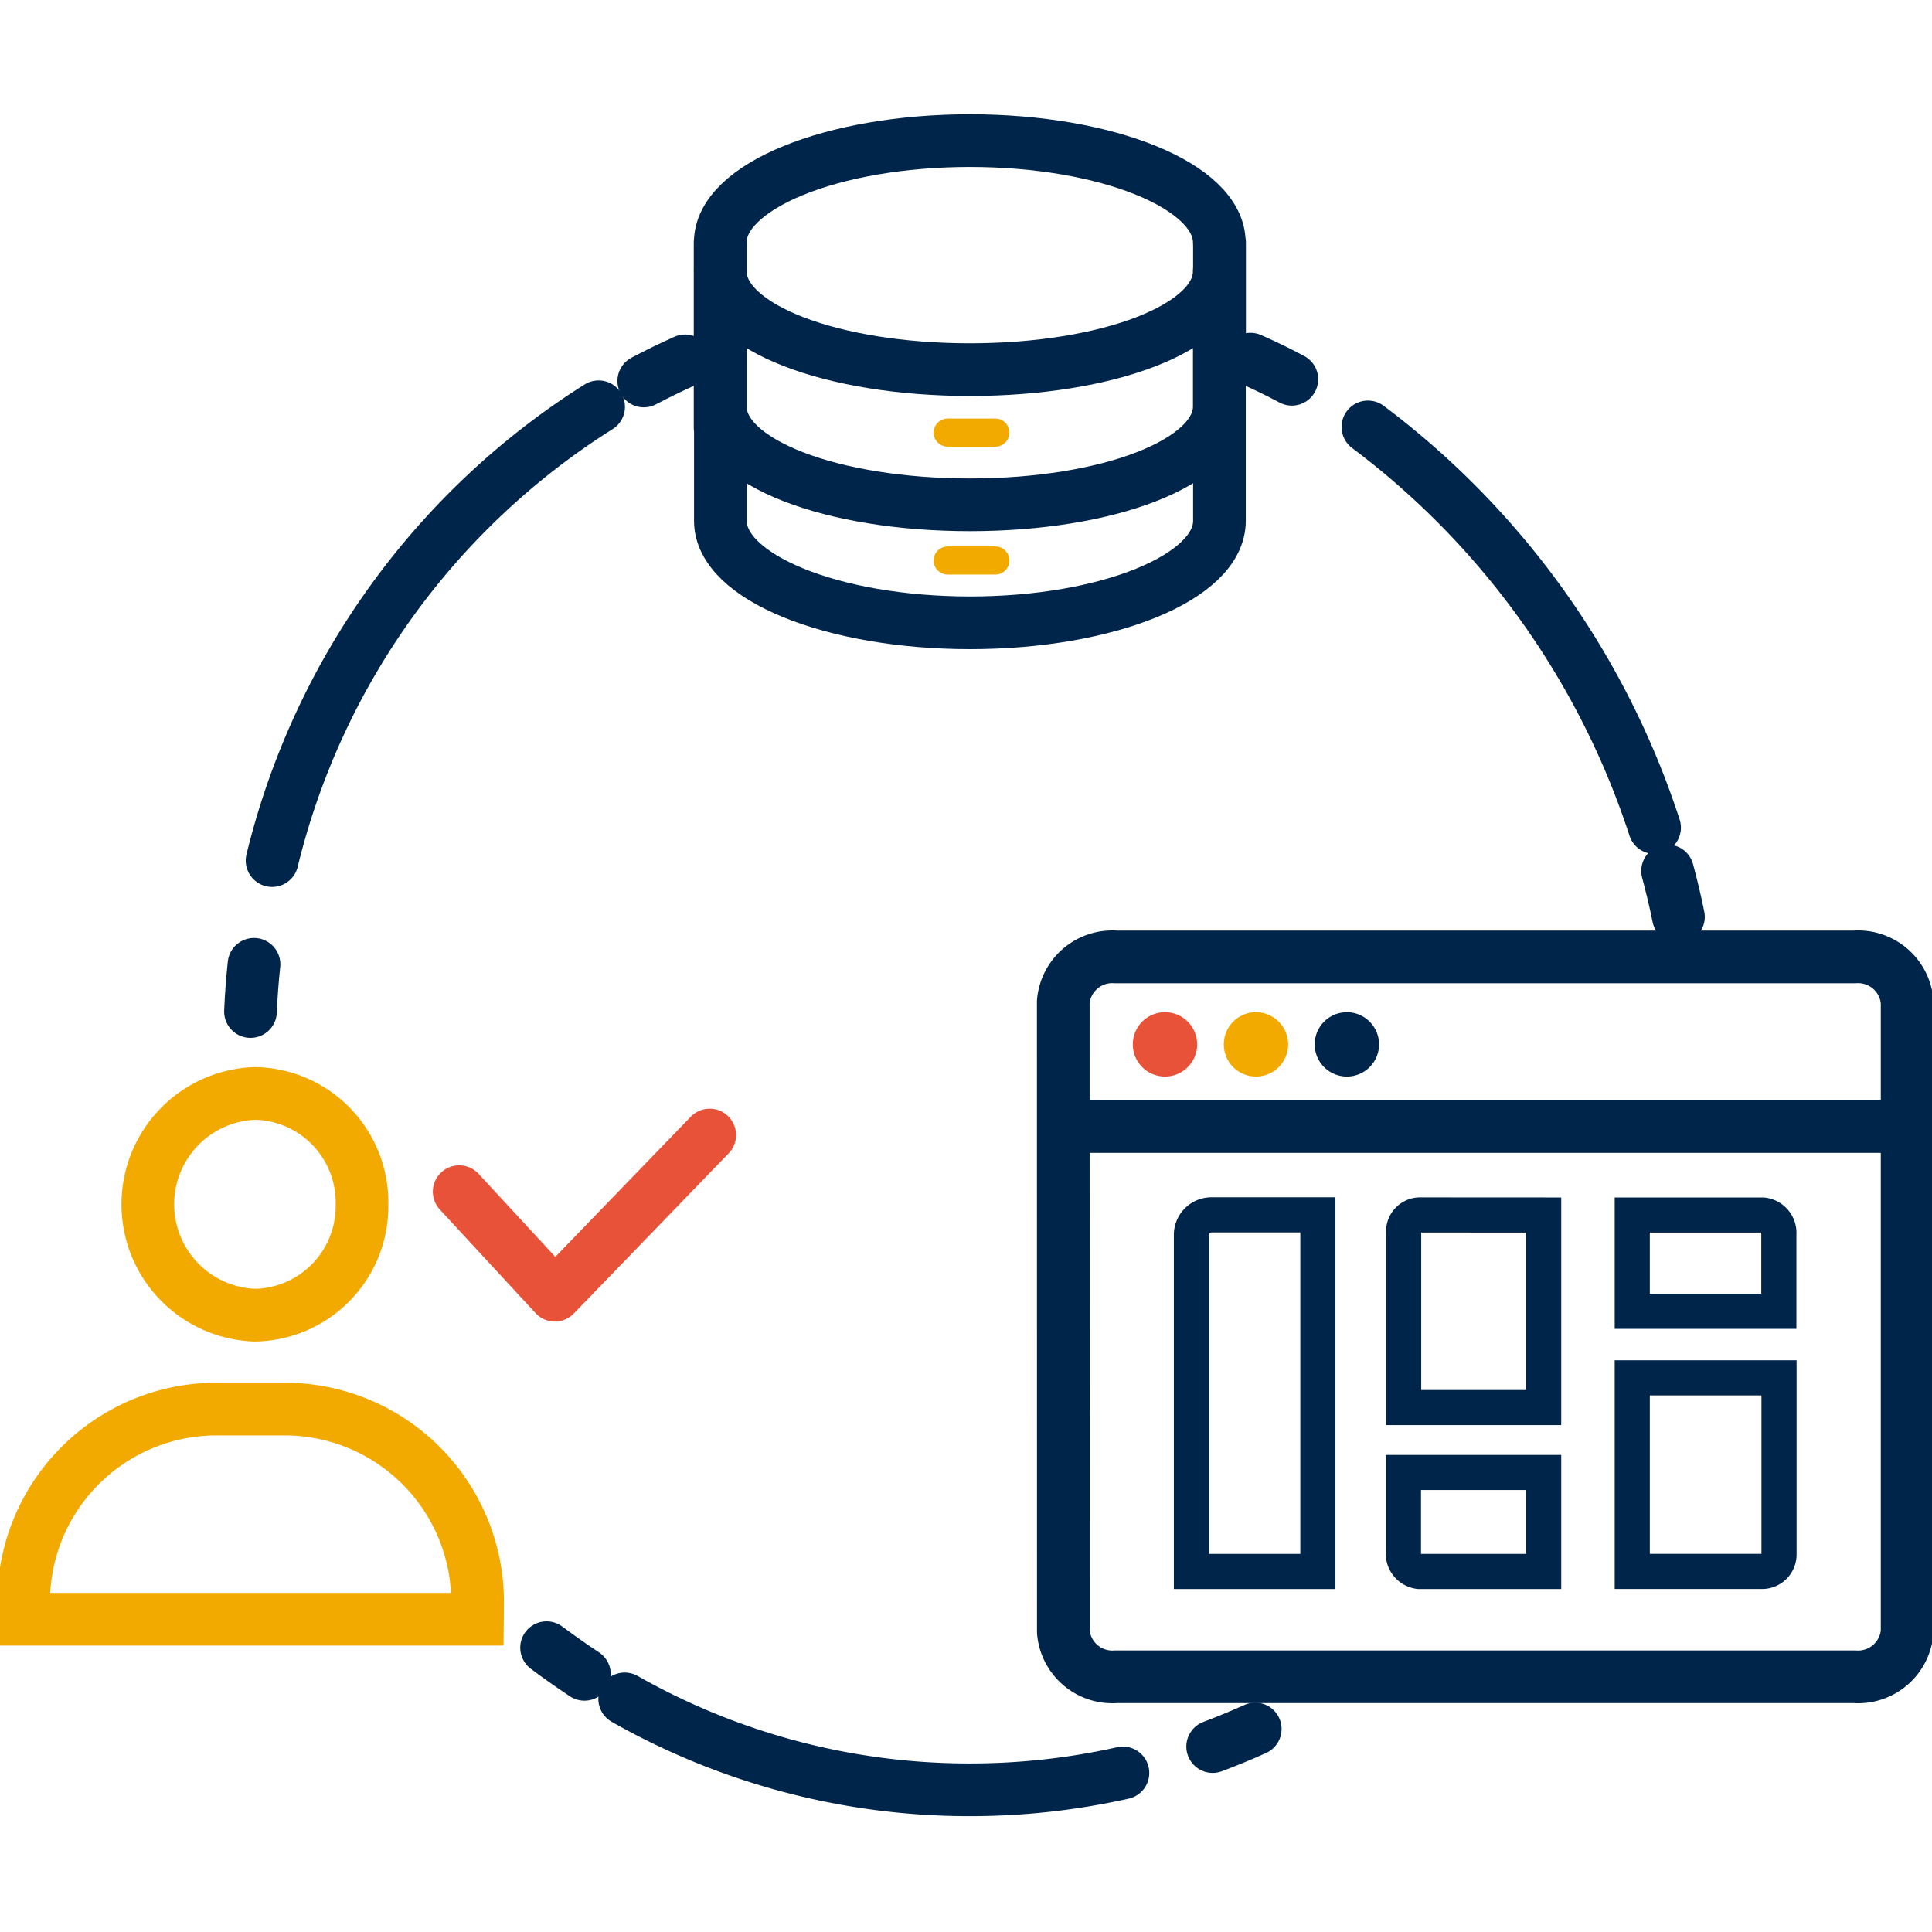
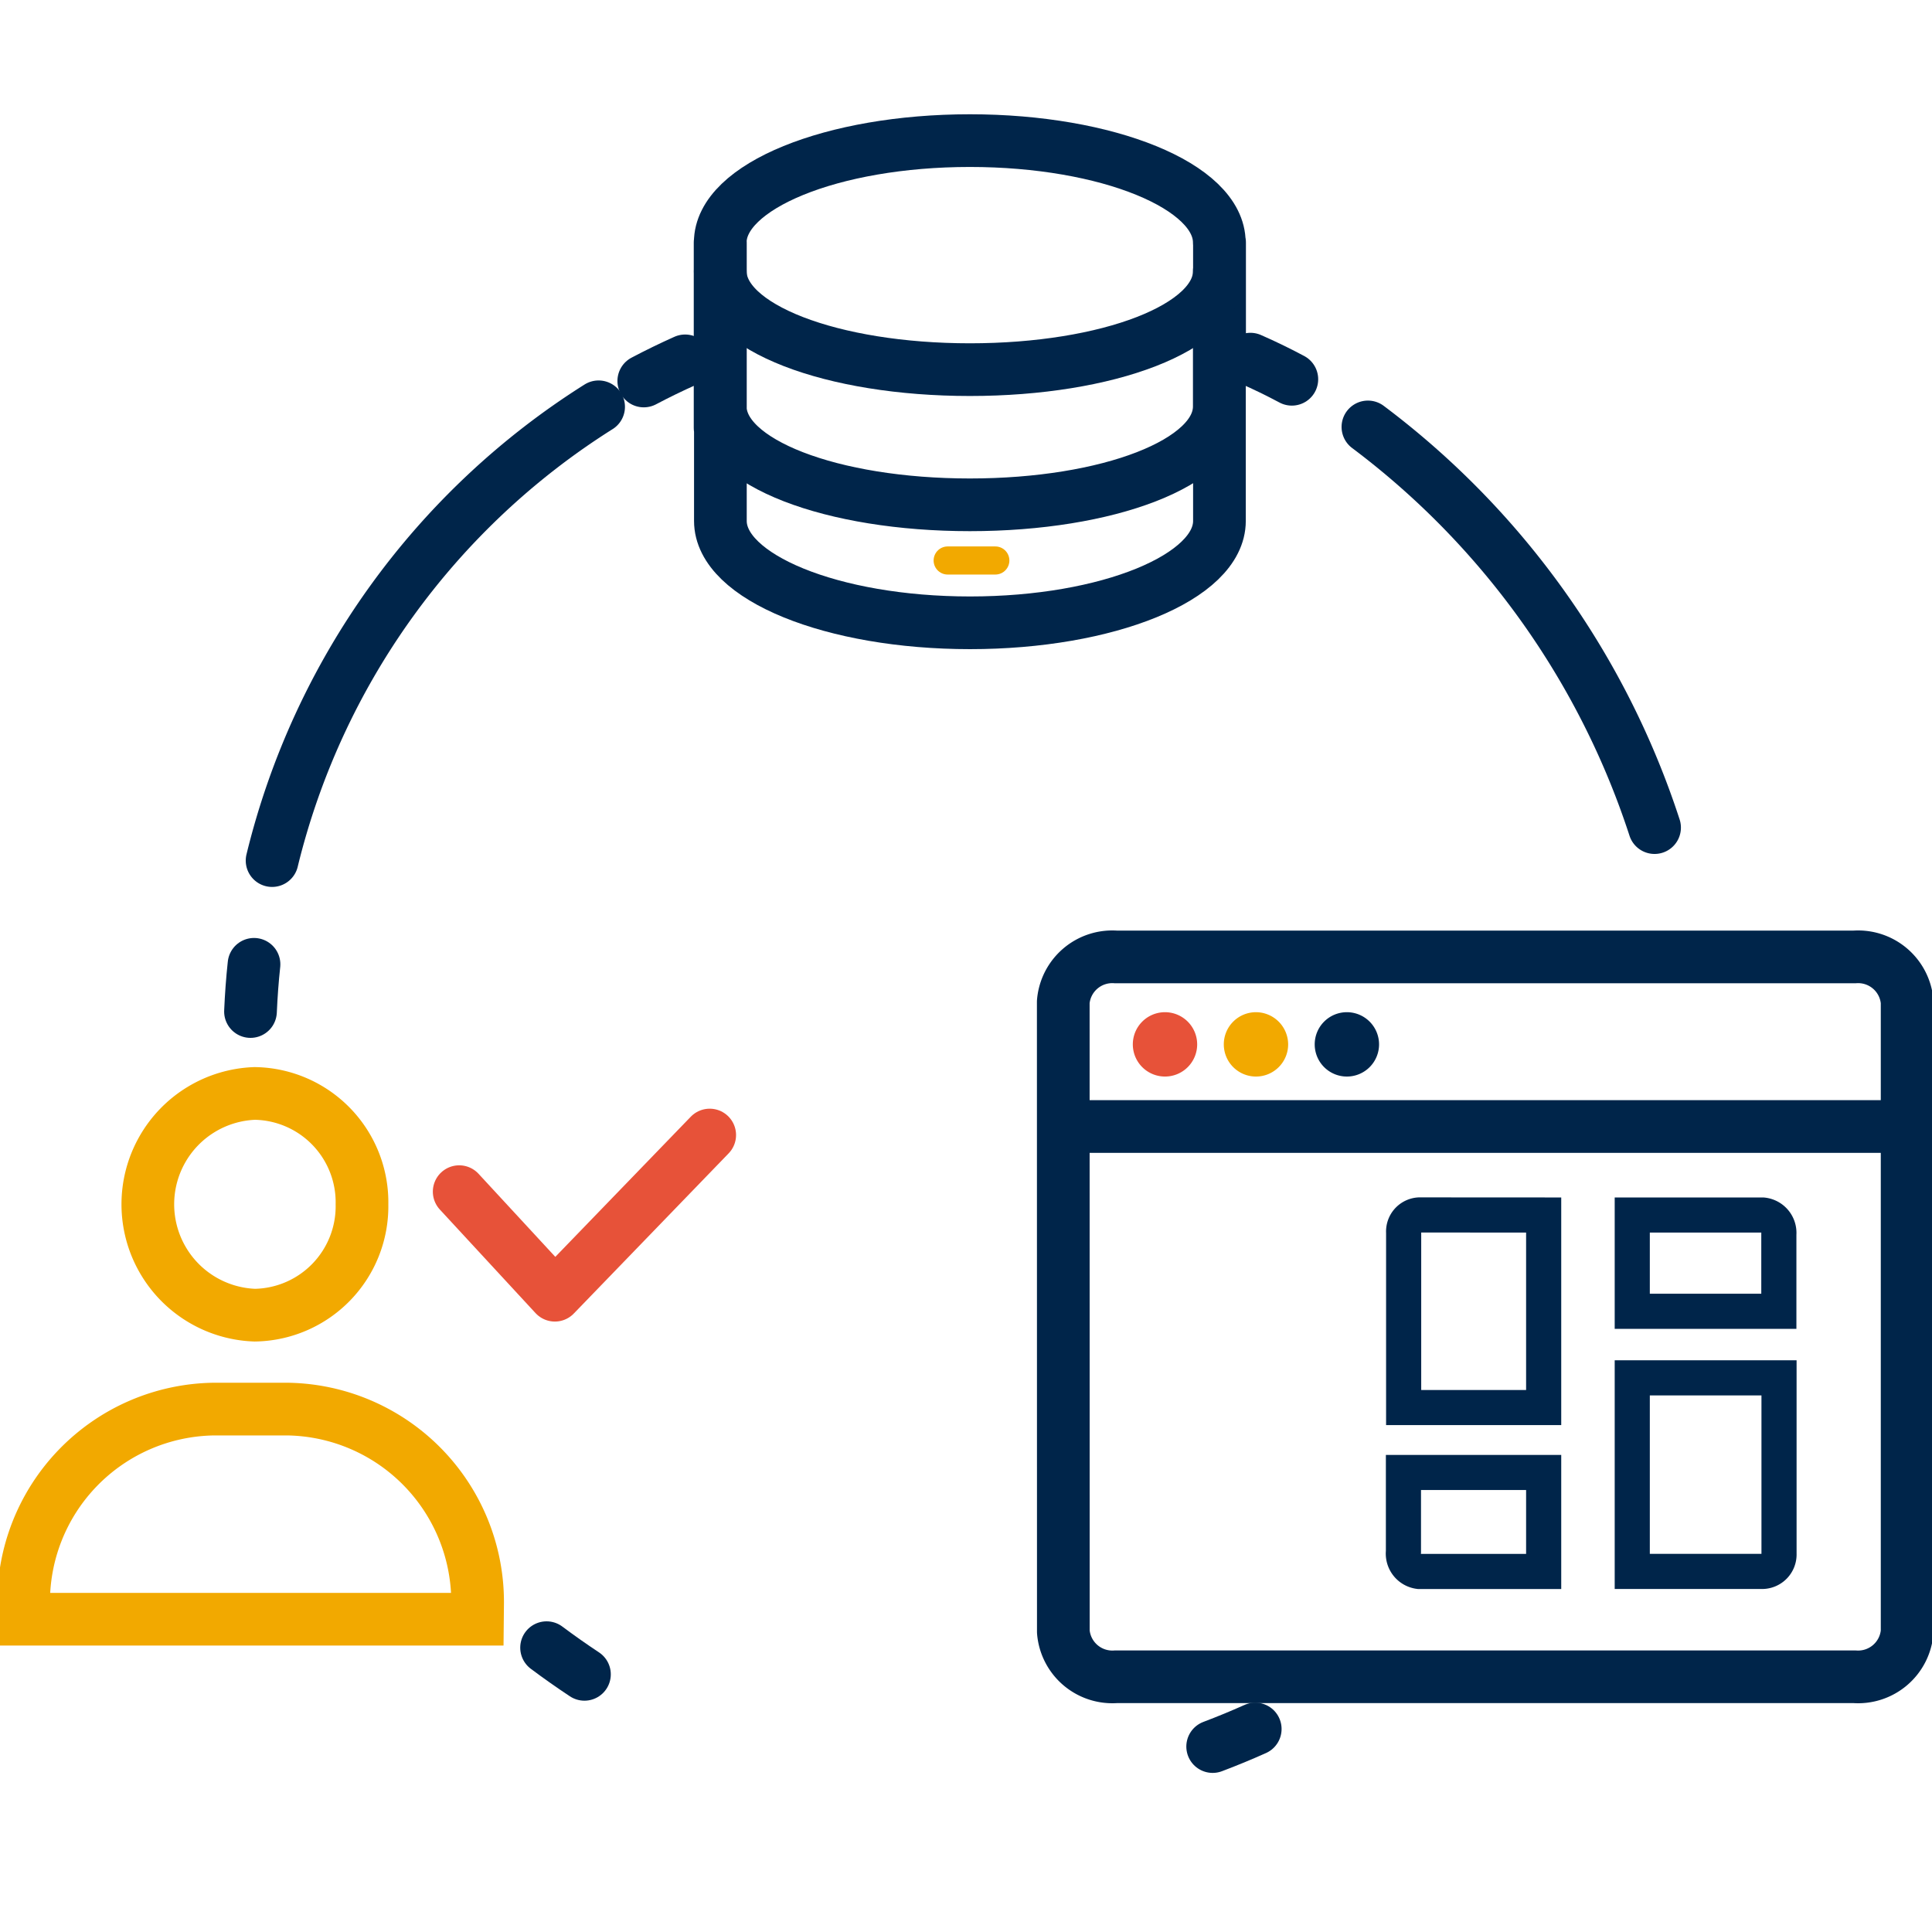
<svg xmlns="http://www.w3.org/2000/svg" id="dynamic_data_modeller" width="55" height="55" viewBox="0 0 55 55">
  <defs>
    <clipPath id="clip-path">
      <rect id="Rectangle_4589" data-name="Rectangle 4589" width="55" height="55" fill="none" />
    </clipPath>
  </defs>
  <g id="Group_12589" data-name="Group 12589" transform="translate(0 0)" clip-path="url(#clip-path)">
    <g id="Group_12752" data-name="Group 12752" transform="translate(0 3.303)">
      <path id="Path_19819" data-name="Path 19819" d="M26.705,16.759V21.77a.483.483,0,0,1-.464.5H22.527V16.759Zm-6.7,2.694v2.818h-3.55a.512.512,0,0,1-.442-.563V19.453Zm0-7.329v5.481H16.019V12.622a.471.471,0,0,1,.442-.5Zm6.231,0a.51.51,0,0,1,.464.547v2.193H22.527V12.124Z" transform="translate(23.94 19.162)" fill="none" />
      <path id="Path_19820" data-name="Path 19820" d="M26.705,16.759V21.77a.483.483,0,0,1-.464.5H22.527V16.759Zm-6.7,2.694v2.818h-3.55a.512.512,0,0,1-.442-.563V19.453Zm0-7.329v5.481H16.019V12.622a.471.471,0,0,1,.442-.5Zm6.231,0a.51.51,0,0,1,.464.547v2.193H22.527V12.124Z" transform="translate(23.94 19.162)" fill="none" stroke="#00254a" stroke-miterlimit="10" stroke-width="1" />
      <path id="Path_19821" data-name="Path 19821" d="M17.2,22.271H13.6V12.7a.572.572,0,0,1,.561-.581H17.2Z" transform="translate(20.317 19.162)" fill="none" />
-       <path id="Path_19822" data-name="Path 19822" d="M17.2,22.271H13.6V12.7a.572.572,0,0,1,.561-.581H17.2Z" transform="translate(20.317 19.162)" fill="none" stroke="#00254a" stroke-miterlimit="10" stroke-width="1" />
      <path id="Path_19823" data-name="Path 19823" d="M12.134,10.557a1.4,1.4,0,0,1,1.5-1.28H34.657a1.4,1.4,0,0,1,1.5,1.28V28.489a1.4,1.4,0,0,1-1.5,1.28H13.636a1.4,1.4,0,0,1-1.5-1.28Z" transform="translate(18.135 14.662)" fill="none" stroke="#00254a" stroke-linecap="round" stroke-linejoin="round" stroke-width="1.5" />
      <line id="Line_883" data-name="Line 883" x2="23.88" transform="translate(30.339 28.766)" fill="none" stroke="#00254a" stroke-linecap="round" stroke-linejoin="round" stroke-width="1.5" />
      <path id="Path_19824" data-name="Path 19824" d="M14.76,10.987a.916.916,0,1,1-.916-.916.917.917,0,0,1,.916.916" transform="translate(19.321 15.441)" fill="#e75239" />
      <path id="Path_19825" data-name="Path 19825" d="M15.431,10.987a.916.916,0,1,1-.916-.916.92.92,0,0,1,.916.916" transform="translate(21.24 15.441)" fill="#f2a900" />
      <path id="Path_19826" data-name="Path 19826" d="M16.1,10.987a.916.916,0,1,1-.916-.916.917.917,0,0,1,.916.916" transform="translate(23.159 15.441)" fill="#00254a" />
      <path id="Path_19827" data-name="Path 19827" d="M22.429,3.173c0-1.6-3.18-2.9-7.1-2.9s-7.107,1.3-7.107,2.9m14.211,0V11.1c0,1.6-3.18,2.9-7.1,2.9s-7.107-1.3-7.107-2.9V3.173m14.211,0v2.64M8.218,3.173v2.64m0,2.64V5.813m14.211,0v2.64m0-.612c0,1.605-3.18,2.8-7.1,2.8s-7.107-1.195-7.107-2.8" transform="translate(12.282 0.427)" fill="none" stroke="#00254a" stroke-linecap="round" stroke-linejoin="round" stroke-width="1.5" />
-       <line id="Line_884" data-name="Line 884" x2="1.357" transform="translate(26.978 9.013)" fill="none" stroke="#f2a900" stroke-linecap="round" stroke-linejoin="round" stroke-width="0.8" />
      <line id="Line_885" data-name="Line 885" x2="1.357" transform="translate(26.978 12.653)" fill="none" stroke="#f2a900" stroke-linecap="round" stroke-linejoin="round" stroke-width="0.8" />
      <path id="Path_19828" data-name="Path 19828" d="M22.429,1.713c0,1.605-3.18,2.8-7.1,2.8s-7.107-1.195-7.107-2.8" transform="translate(12.282 2.707)" fill="none" stroke="#00254a" stroke-linecap="round" stroke-linejoin="round" stroke-width="1.5" />
      <path id="Path_19830" data-name="Path 19830" d="M8.209,17.632,4.964,14.275l1.427-1.453,2.13,2.2,4.258-4.4,1.4,1.476L8.833,17.632A.431.431,0,0,1,8.209,17.632Z" transform="translate(7.419 16.787)" fill="none" />
      <path id="Path_19831" data-name="Path 19831" d="M15.051,17.794q-.595.267-1.212.5" transform="translate(20.683 28.124)" fill="none" stroke="#00254a" stroke-linecap="round" stroke-linejoin="round" stroke-width="1.5" />
-       <path id="Path_19832" data-name="Path 19832" d="M21.313,19.57a19.916,19.916,0,0,1-4.36.48,19.86,19.86,0,0,1-9.823-2.588" transform="translate(10.654 27.599)" fill="none" stroke="#00254a" stroke-linecap="round" stroke-linejoin="round" stroke-width="1.5" />
      <path id="Path_19833" data-name="Path 19833" d="M7.316,17.656q-.55-.364-1.078-.759" transform="translate(9.322 26.706)" fill="none" stroke="#00254a" stroke-linecap="round" stroke-linejoin="round" stroke-width="1.5" />
      <path id="Path_19834" data-name="Path 19834" d="M14.27,2.682q.6.263,1.18.573" transform="translate(21.326 4.239)" fill="none" stroke="#00254a" stroke-linecap="round" stroke-linejoin="round" stroke-width="1.5" />
      <path id="Path_19835" data-name="Path 19835" d="M15.611,3.43a23.26,23.26,0,0,1,8.16,11.406" transform="translate(23.331 5.421)" fill="none" stroke="#00254a" stroke-linecap="round" stroke-linejoin="round" stroke-width="1.5" />
-       <path id="Path_19836" data-name="Path 19836" d="M19.031,8.328q.176.65.309,1.308" transform="translate(28.442 13.163)" fill="none" stroke="#00254a" stroke-linecap="round" stroke-linejoin="round" stroke-width="1.5" />
      <path id="Path_19837" data-name="Path 19837" d="M2.859,10.7c.02-.452.052-.9.1-1.344" transform="translate(4.272 14.793)" fill="none" stroke="#00254a" stroke-linecap="round" stroke-linejoin="round" stroke-width="1.5" />
      <path id="Path_19838" data-name="Path 19838" d="M3.105,16.126A21.183,21.183,0,0,1,12.4,3.208" transform="translate(4.641 5.07)" fill="none" stroke="#00254a" stroke-linecap="round" stroke-linejoin="round" stroke-width="1.5" />
      <path id="Path_19839" data-name="Path 19839" d="M7.347,3.274q.58-.306,1.177-.573" transform="translate(10.98 4.269)" fill="none" stroke="#00254a" stroke-linecap="round" stroke-linejoin="round" stroke-width="1.5" />
      <path id="Path_19840" data-name="Path 19840" d="M7.785,13.939a3.1,3.1,0,0,1-3.051,3.156,3.158,3.158,0,0,1,0-6.312A3.1,3.1,0,0,1,7.785,13.939Z" transform="translate(2.52 17.042)" fill="none" stroke="#f2a900" stroke-miterlimit="10" stroke-width="1.5" />
      <path id="Path_19841" data-name="Path 19841" d="M13.189,20.247H.27v-.4a5.493,5.493,0,0,1,5.4-5.582H7.793a5.493,5.493,0,0,1,5.4,5.582Z" transform="translate(0.403 22.546)" fill="none" stroke="#f2a900" stroke-miterlimit="10" stroke-width="1.5" />
      <path id="Path_19842" data-name="Path 19842" d="M5.25,12.552,7.974,15.5l4.408-4.56" transform="translate(7.822 18.069)" fill="none" stroke="#e75239" stroke-linecap="round" stroke-linejoin="round" stroke-width="1.5" />
    </g>
  </g>
</svg>